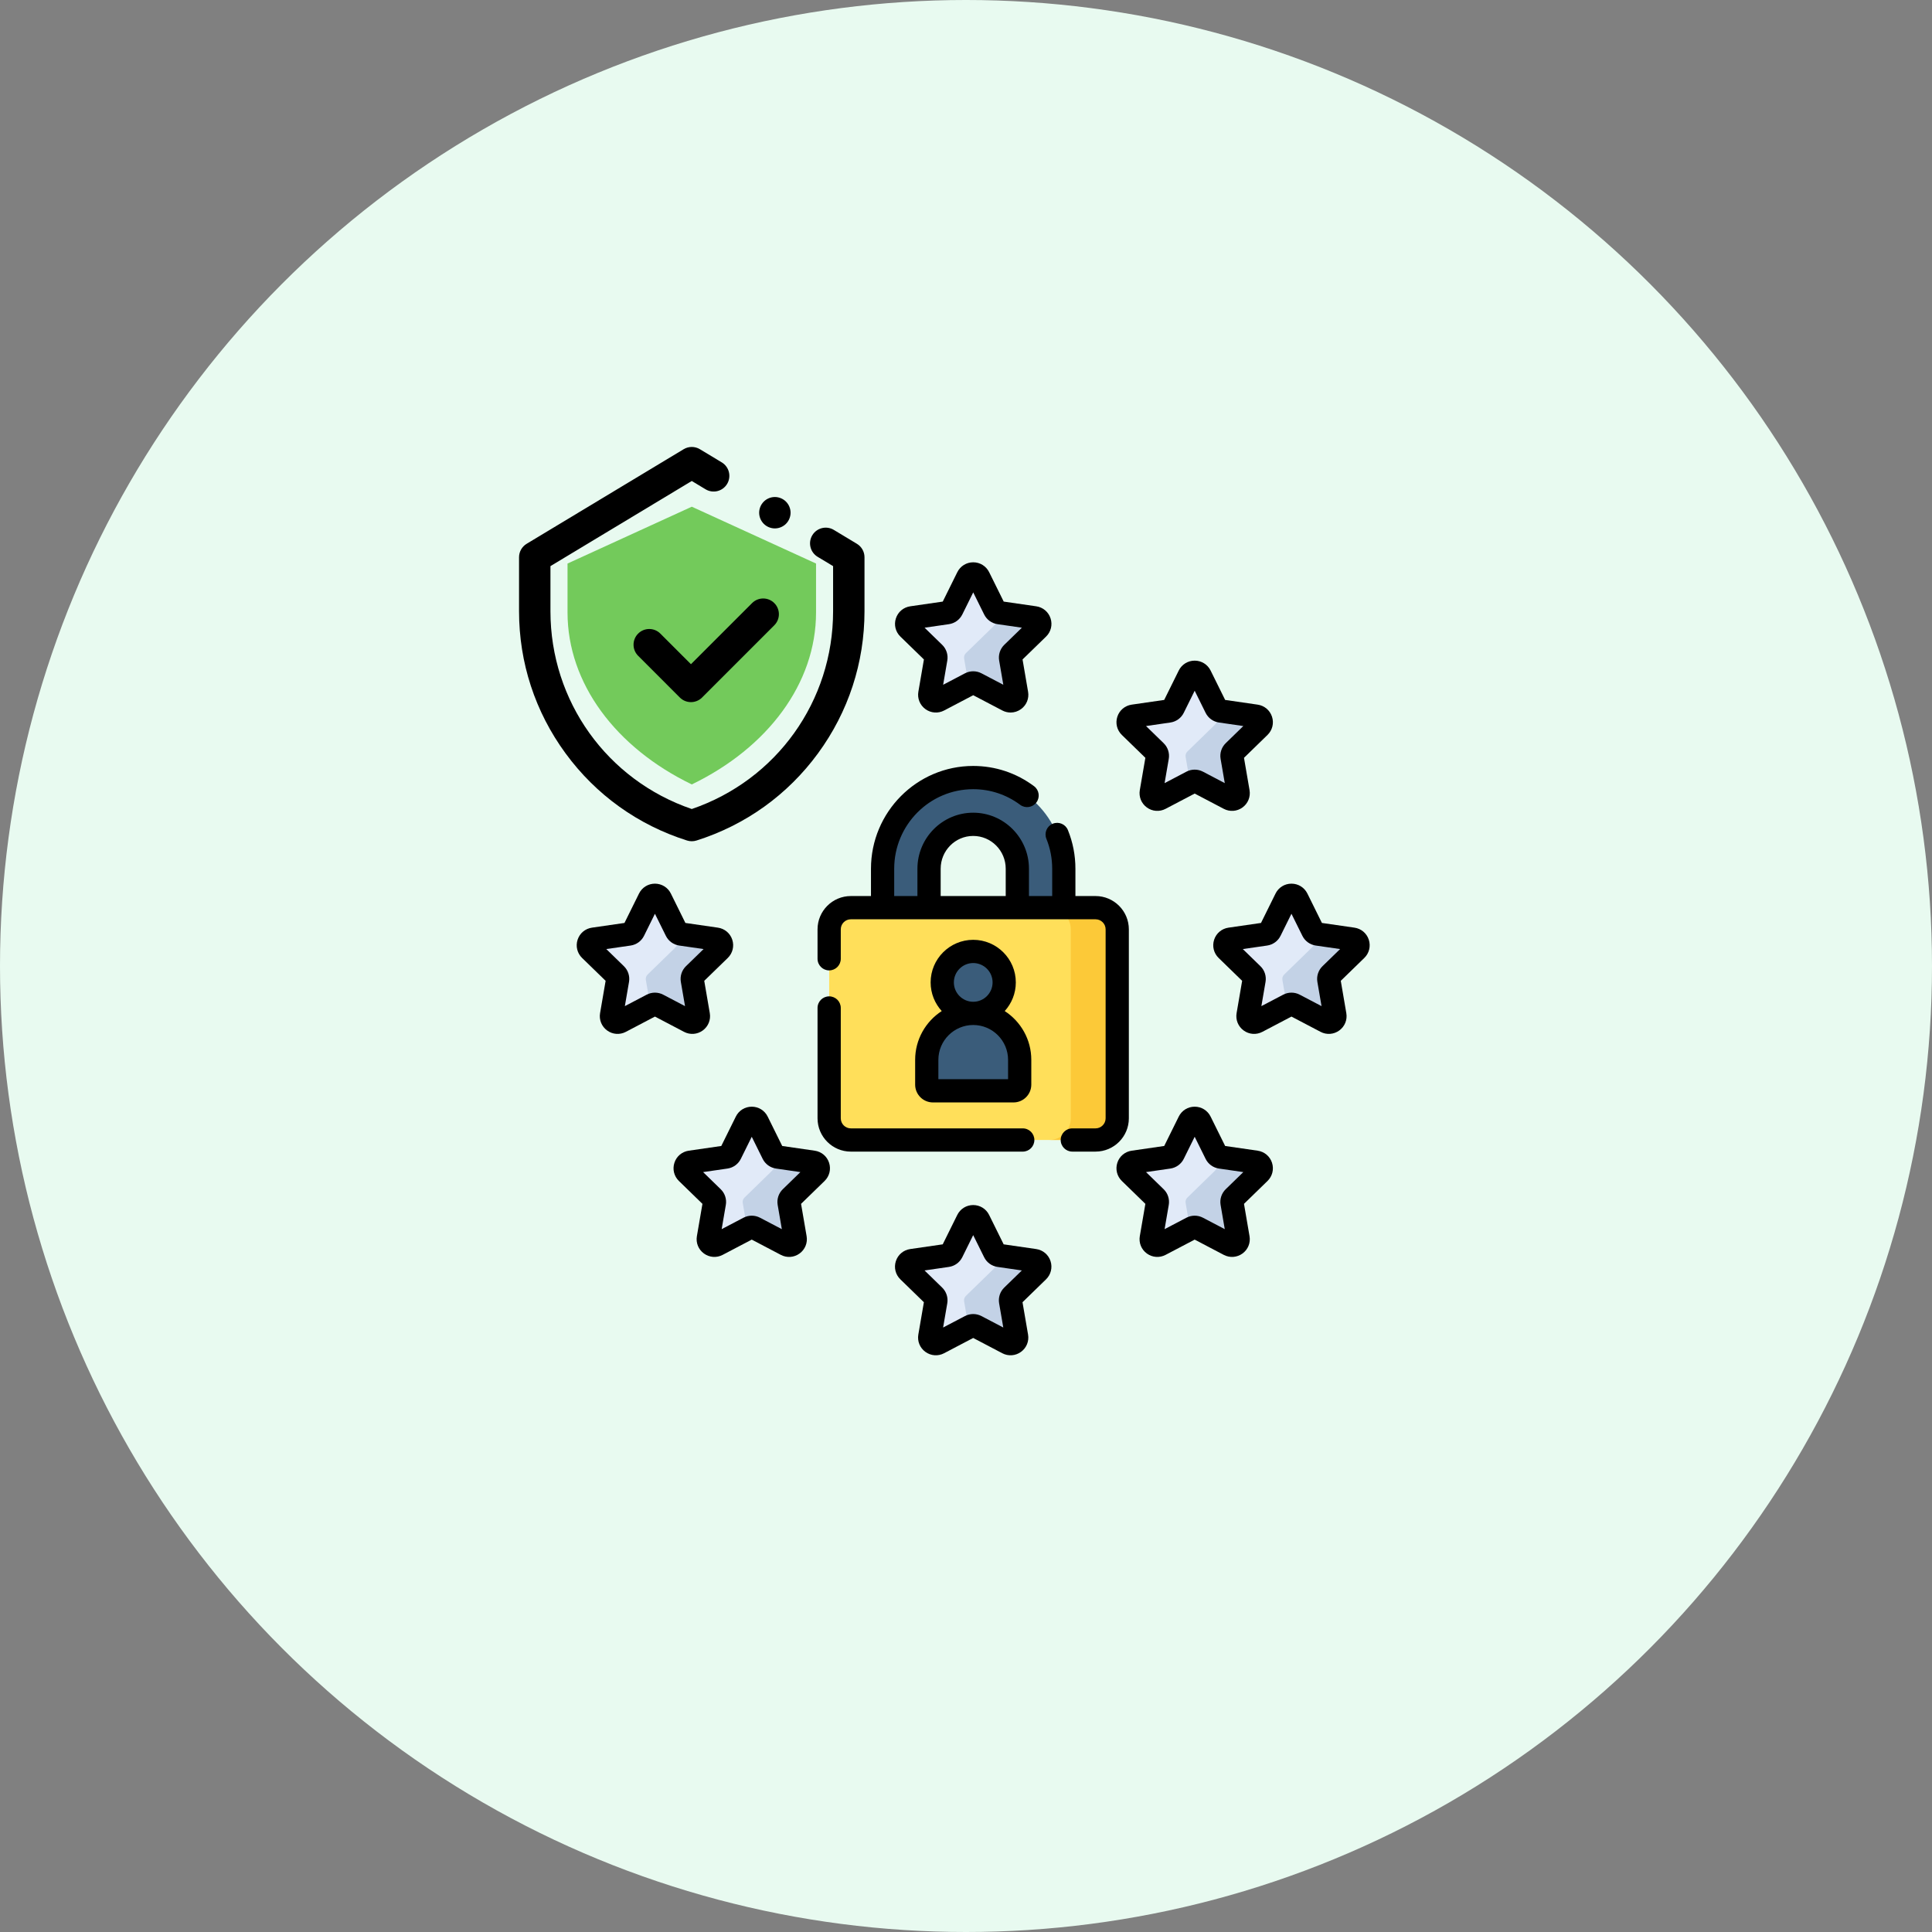
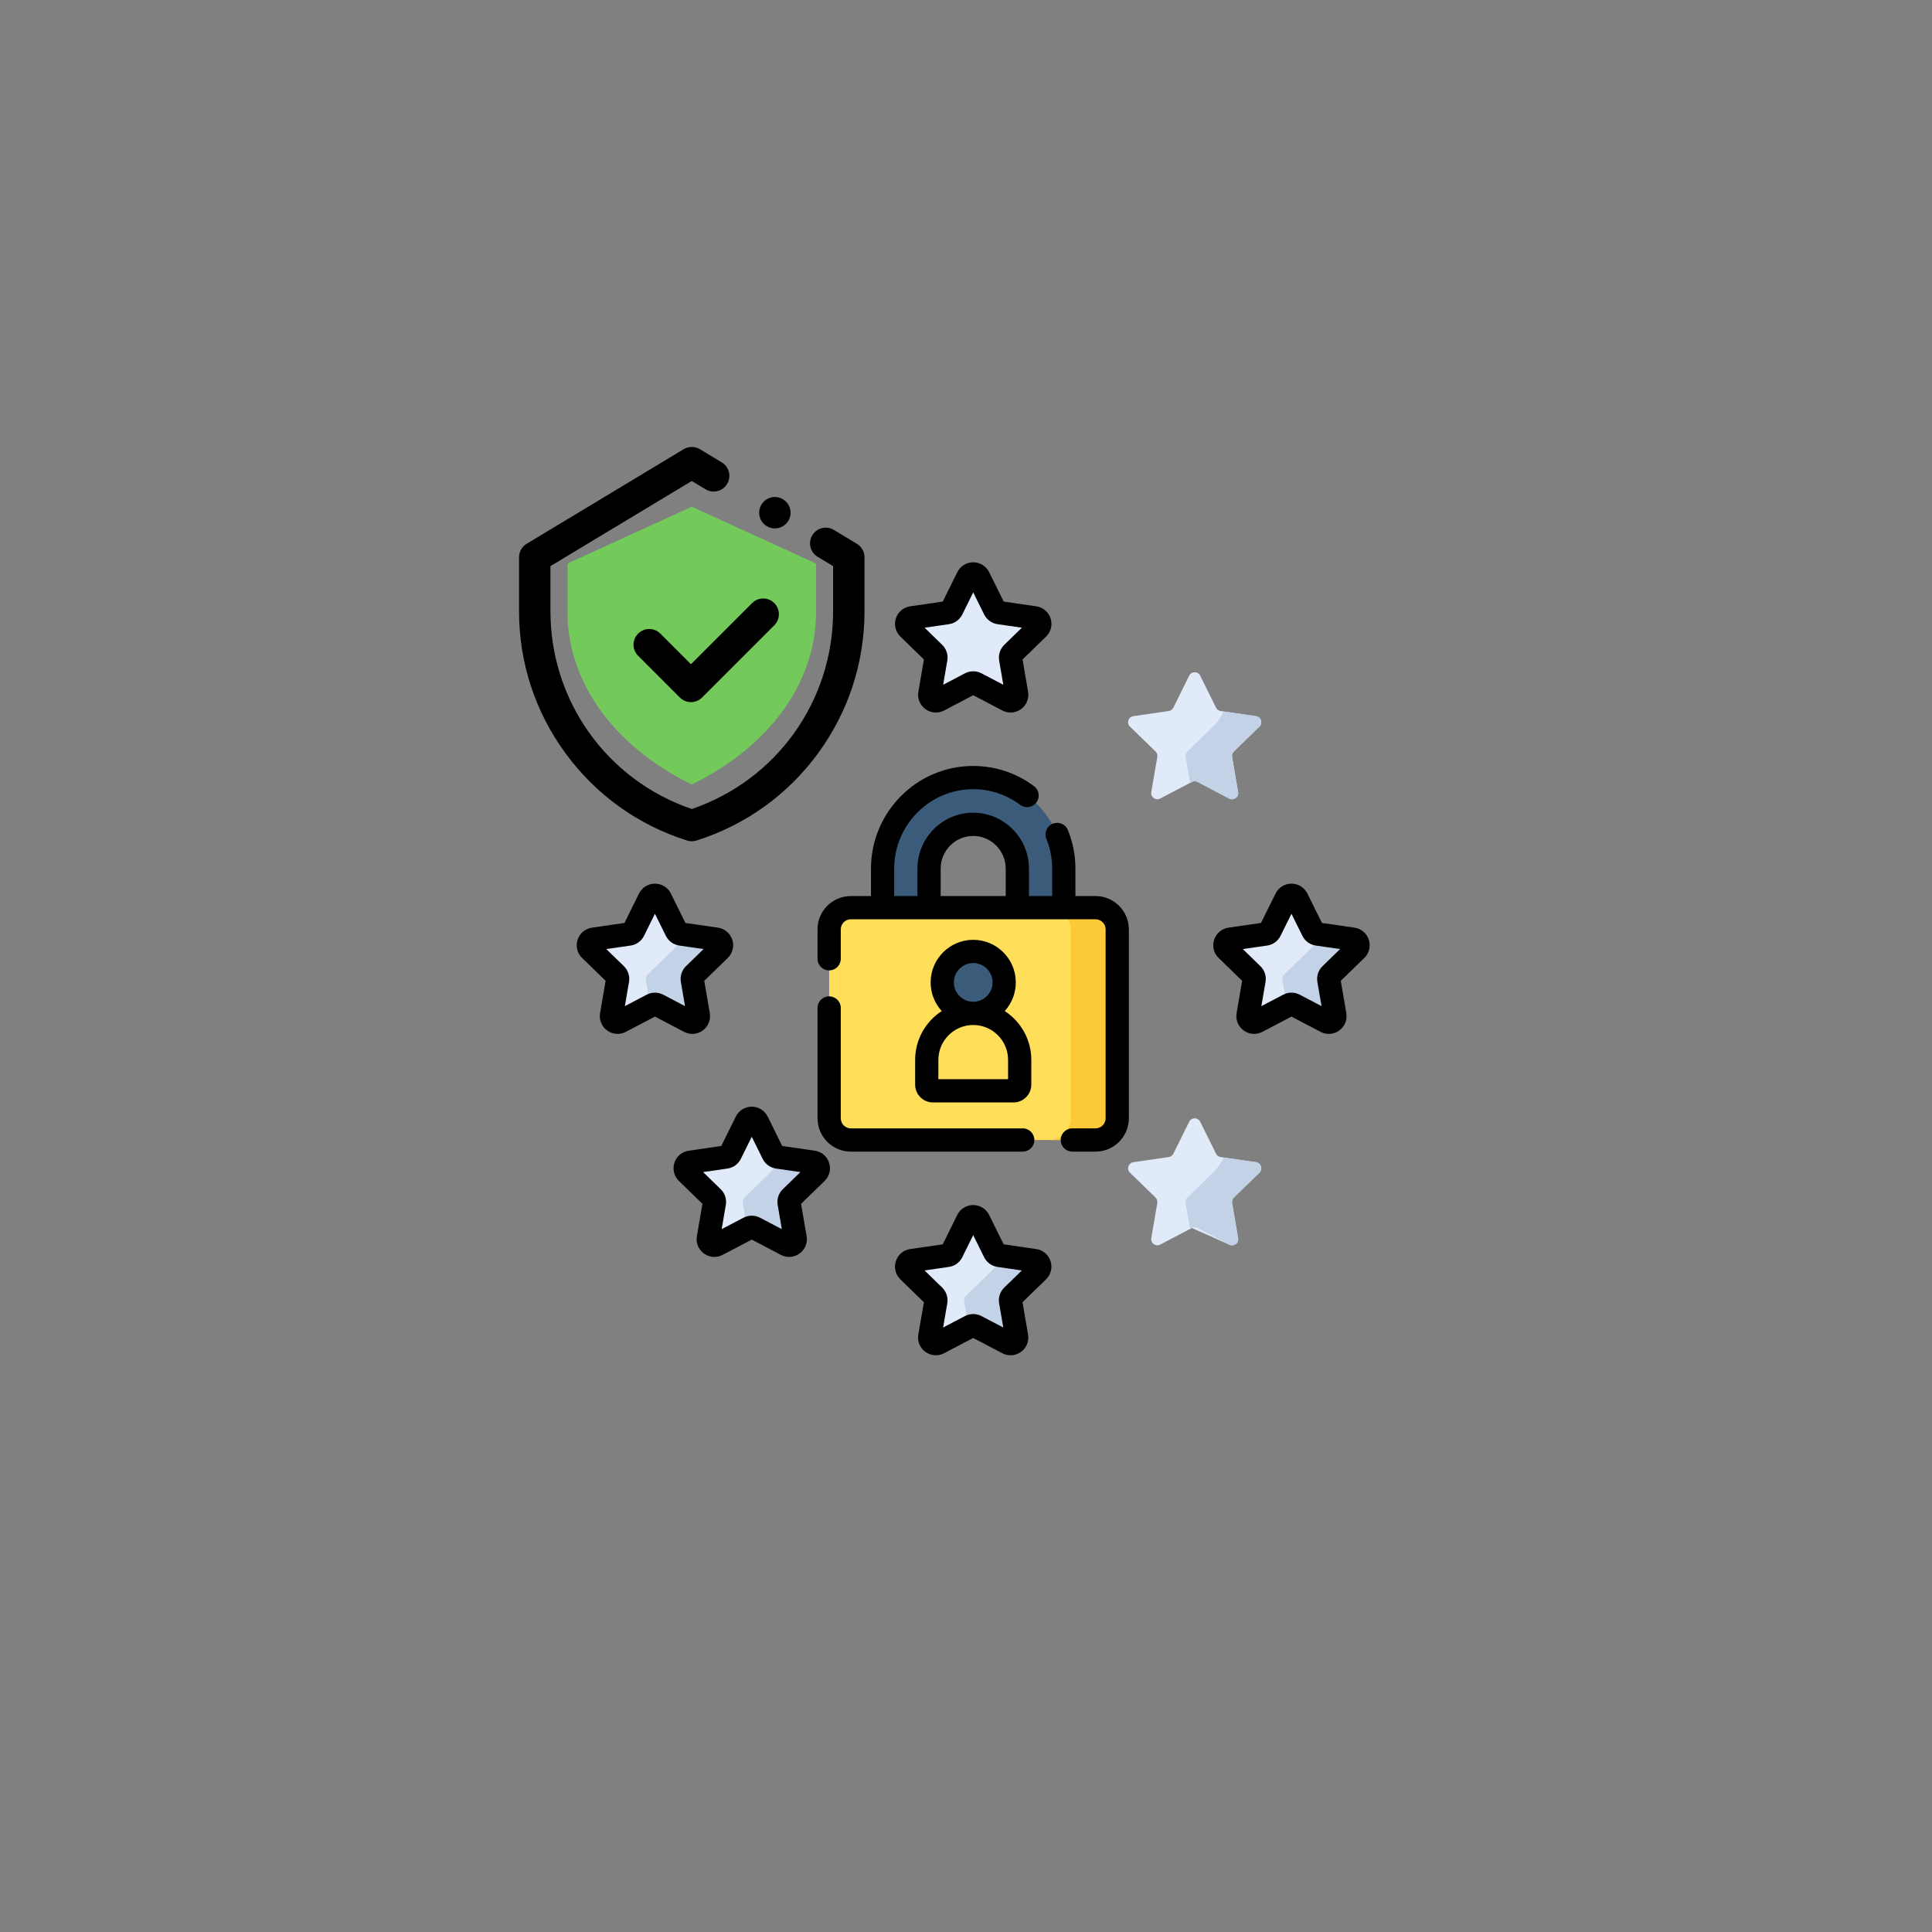
<svg xmlns="http://www.w3.org/2000/svg" width="134" height="134" viewBox="0 0 134 134" fill="none">
  <rect x="0" y="0" width="134" height="134" fill="#808080" stroke="none" />
-   <circle cx="67" cy="67" r="67" fill="#E8FAF0" />
  <g clip-path="url(#clip0_221_10310)">
    <path d="M75.986 79.068H59.014C58.183 79.068 57.51 78.395 57.51 77.564V64.459C57.51 63.629 58.183 62.955 59.014 62.955H75.986C76.817 62.955 77.49 63.629 77.49 64.459V77.564C77.49 78.395 76.817 79.068 75.986 79.068Z" fill="#FFDF5A" />
    <path d="M75.986 62.955H72.764C73.594 62.955 74.268 63.629 74.268 64.459V77.564C74.268 78.395 73.594 79.068 72.764 79.068H75.986C76.817 79.068 77.49 78.395 77.49 77.564V64.459C77.49 63.629 76.817 62.955 75.986 62.955Z" fill="#FCC938" />
    <path d="M70.561 62.955V60.254C70.561 58.556 69.188 57.174 67.499 57.174C65.811 57.174 64.438 58.555 64.438 60.254V62.955H61.215V60.254C61.215 56.768 64.034 53.932 67.499 53.932C70.965 53.932 73.784 56.768 73.784 60.254V62.955H70.561Z" fill="#3A5C7A" />
    <path d="M69.648 68.138C69.648 69.324 68.687 70.286 67.5 70.286C66.313 70.286 65.352 69.324 65.352 68.138C65.352 66.951 66.313 65.989 67.5 65.989C68.687 65.989 69.648 66.951 69.648 68.138Z" fill="#3A5C7A" />
-     <path d="M70.293 75.657H64.707C64.47 75.657 64.277 75.465 64.277 75.228V73.509C64.277 71.729 65.72 70.286 67.5 70.286C69.28 70.286 70.723 71.729 70.723 73.509V75.228C70.723 75.465 70.531 75.657 70.293 75.657Z" fill="#3A5C7A" />
    <path d="M87.351 50.396C87.604 50.15 87.465 49.721 87.115 49.671L84.662 49.315C84.523 49.295 84.403 49.208 84.341 49.082L83.243 46.864C83.087 46.548 82.635 46.548 82.479 46.864L81.382 49.082C81.32 49.208 81.2 49.295 81.061 49.315L78.608 49.671C78.258 49.721 78.118 50.15 78.371 50.396L80.147 52.123C80.247 52.22 80.293 52.361 80.269 52.499L79.85 54.937C79.79 55.285 80.156 55.55 80.469 55.386L82.663 54.234C82.787 54.169 82.936 54.169 83.06 54.234L85.254 55.386C85.567 55.55 85.932 55.285 85.872 54.937L85.454 52.499C85.43 52.361 85.475 52.22 85.576 52.123L87.351 50.396Z" fill="#E1EAF8" />
-     <path d="M87.351 81.334C87.604 81.087 87.465 80.659 87.115 80.608L84.662 80.252C84.523 80.232 84.403 80.145 84.341 80.019L83.243 77.801C83.087 77.486 82.635 77.486 82.479 77.801L81.382 80.019C81.32 80.145 81.2 80.232 81.061 80.252L78.608 80.608C78.258 80.659 78.118 81.087 78.371 81.334L80.147 83.06C80.247 83.158 80.293 83.299 80.269 83.436L79.85 85.875C79.79 86.222 80.156 86.487 80.469 86.323L82.663 85.172C82.787 85.107 82.936 85.107 83.06 85.172L85.254 86.323C85.567 86.487 85.932 86.222 85.872 85.875L85.454 83.436C85.43 83.299 85.475 83.158 85.576 83.06L87.351 81.334Z" fill="#E1EAF8" />
+     <path d="M87.351 81.334C87.604 81.087 87.465 80.659 87.115 80.608L84.662 80.252C84.523 80.232 84.403 80.145 84.341 80.019L83.243 77.801C83.087 77.486 82.635 77.486 82.479 77.801L81.382 80.019C81.32 80.145 81.2 80.232 81.061 80.252L78.608 80.608C78.258 80.659 78.118 81.087 78.371 81.334L80.147 83.06C80.247 83.158 80.293 83.299 80.269 83.436L79.85 85.875C79.79 86.222 80.156 86.487 80.469 86.323L82.663 85.172L85.254 86.323C85.567 86.487 85.932 86.222 85.872 85.875L85.454 83.436C85.43 83.299 85.475 83.158 85.576 83.06L87.351 81.334Z" fill="#E1EAF8" />
    <path d="M56.629 81.334C56.882 81.087 56.742 80.659 56.393 80.608L53.939 80.252C53.8 80.232 53.68 80.145 53.618 80.019L52.521 77.801C52.365 77.486 51.913 77.486 51.756 77.801L50.66 80.019C50.597 80.145 50.477 80.232 50.339 80.252L47.885 80.608C47.535 80.659 47.396 81.087 47.649 81.334L49.424 83.06C49.524 83.158 49.571 83.299 49.547 83.436L49.128 85.875C49.068 86.222 49.433 86.487 49.746 86.323L51.941 85.172C52.065 85.107 52.213 85.107 52.337 85.172L54.532 86.323C54.844 86.487 55.21 86.222 55.15 85.875L54.731 83.436C54.707 83.299 54.753 83.158 54.853 83.06L56.629 81.334Z" fill="#E1EAF8" />
    <path d="M71.99 43.575C72.243 43.329 72.104 42.9 71.754 42.849L69.3 42.494C69.162 42.474 69.042 42.387 68.98 42.261L67.882 40.043C67.726 39.727 67.274 39.727 67.118 40.043L66.021 42.261C65.959 42.386 65.839 42.474 65.7 42.494L63.246 42.849C62.897 42.9 62.757 43.329 63.01 43.575L64.785 45.301C64.886 45.399 64.932 45.54 64.908 45.678L64.489 48.116C64.429 48.464 64.795 48.728 65.108 48.564L67.302 47.413C67.426 47.348 67.574 47.348 67.698 47.413L69.893 48.564C70.206 48.728 70.571 48.463 70.511 48.116L70.092 45.678C70.068 45.54 70.115 45.399 70.215 45.301L71.99 43.575Z" fill="#E1EAF8" />
-     <path d="M71.99 43.575C72.243 43.328 72.104 42.9 71.754 42.849L69.515 42.524C69.304 42.942 69.055 43.31 68.767 43.575L66.992 45.301C66.892 45.399 66.846 45.54 66.869 45.677L67.179 47.478L67.302 47.413C67.426 47.348 67.574 47.348 67.698 47.413L69.893 48.564C70.205 48.728 70.571 48.463 70.511 48.116L70.092 45.677C70.069 45.54 70.114 45.399 70.215 45.301L71.99 43.575Z" fill="#C3D2E6" />
    <path d="M71.99 88.155C72.243 87.909 72.104 87.48 71.754 87.43L69.3 87.074C69.162 87.054 69.042 86.967 68.98 86.841L67.882 84.623C67.726 84.307 67.274 84.307 67.118 84.623L66.021 86.841C65.959 86.967 65.839 87.054 65.7 87.074L63.246 87.43C62.897 87.48 62.757 87.909 63.01 88.155L64.785 89.881C64.886 89.979 64.931 90.12 64.908 90.258L64.489 92.696C64.429 93.044 64.795 93.308 65.107 93.144L67.302 91.993C67.426 91.928 67.574 91.928 67.698 91.993L69.893 93.144C70.206 93.308 70.571 93.044 70.511 92.696L70.092 90.258C70.068 90.12 70.114 89.979 70.215 89.881L71.99 88.155Z" fill="#E1EAF8" />
    <path d="M94.066 65.865C94.319 65.619 94.18 65.19 93.83 65.139L91.377 64.784C91.238 64.763 91.118 64.677 91.056 64.551L89.958 62.333C89.802 62.017 89.35 62.017 89.194 62.333L88.097 64.551C88.035 64.677 87.915 64.763 87.776 64.784L85.323 65.139C84.973 65.19 84.833 65.619 85.086 65.865L86.862 67.591C86.962 67.689 87.008 67.83 86.984 67.968L86.565 70.406C86.505 70.754 86.871 71.018 87.183 70.854L89.378 69.703C89.502 69.638 89.65 69.638 89.775 69.703L91.969 70.854C92.282 71.018 92.647 70.754 92.587 70.406L92.168 67.968C92.145 67.83 92.19 67.689 92.291 67.591L94.066 65.865Z" fill="#E1EAF8" />
    <path d="M49.916 65.865C50.169 65.619 50.029 65.19 49.679 65.139L47.226 64.784C47.087 64.763 46.967 64.677 46.905 64.551L45.808 62.333C45.652 62.017 45.2 62.017 45.044 62.333L43.947 64.551C43.885 64.677 43.764 64.763 43.626 64.784L41.172 65.139C40.822 65.19 40.683 65.619 40.936 65.865L42.711 67.591C42.812 67.689 42.858 67.83 42.834 67.968L42.415 70.406C42.355 70.754 42.721 71.018 43.033 70.854L45.228 69.703C45.352 69.638 45.5 69.638 45.624 69.703L47.819 70.854C48.131 71.018 48.497 70.754 48.437 70.406L48.018 67.968C47.994 67.83 48.04 67.689 48.141 67.591L49.916 65.865Z" fill="#E1EAF8" />
    <path d="M87.353 50.396C87.606 50.15 87.467 49.721 87.117 49.67L84.878 49.346C84.667 49.764 84.419 50.131 84.13 50.396L82.356 52.122C82.255 52.22 82.209 52.361 82.233 52.499L82.542 54.299L82.665 54.234C82.789 54.169 82.938 54.169 83.062 54.234L85.256 55.385C85.569 55.549 85.934 55.285 85.874 54.937L85.455 52.499C85.432 52.361 85.478 52.22 85.578 52.122L87.353 50.396Z" fill="#C3D2E6" />
    <path d="M94.066 65.865C94.319 65.618 94.18 65.19 93.83 65.139L91.591 64.814C91.38 65.232 91.132 65.6 90.843 65.865L89.069 67.591C88.968 67.689 88.922 67.83 88.945 67.968L89.255 69.768L89.378 69.703C89.502 69.638 89.65 69.638 89.775 69.703L91.969 70.854C92.281 71.018 92.647 70.753 92.587 70.406L92.168 67.968C92.145 67.83 92.19 67.689 92.291 67.591L94.066 65.865Z" fill="#C3D2E6" />
    <path d="M87.353 81.334C87.606 81.087 87.467 80.658 87.117 80.608L84.878 80.283C84.667 80.701 84.419 81.069 84.13 81.334L82.356 83.06C82.255 83.158 82.209 83.299 82.233 83.436L82.542 85.236L82.665 85.172C82.789 85.107 82.938 85.107 83.062 85.172L85.256 86.323C85.569 86.487 85.934 86.222 85.874 85.875L85.455 83.436C85.432 83.299 85.478 83.158 85.578 83.06L87.353 81.334Z" fill="#C3D2E6" />
    <path d="M71.99 88.155C72.243 87.909 72.104 87.48 71.754 87.429L69.515 87.105C69.304 87.522 69.055 87.89 68.767 88.155L66.992 89.881C66.892 89.979 66.846 90.12 66.869 90.257L67.179 92.058L67.302 91.993C67.426 91.928 67.574 91.928 67.698 91.993L69.893 93.144C70.205 93.308 70.571 93.043 70.511 92.696L70.092 90.257C70.069 90.12 70.114 89.979 70.215 89.881L71.99 88.155Z" fill="#C3D2E6" />
    <path d="M56.636 81.334C56.889 81.087 56.75 80.658 56.4 80.608L54.161 80.283C53.95 80.701 53.702 81.069 53.413 81.334L51.639 83.06C51.538 83.158 51.492 83.299 51.516 83.436L51.825 85.236L51.948 85.172C52.072 85.107 52.221 85.107 52.345 85.172L54.539 86.323C54.852 86.487 55.217 86.222 55.157 85.875L54.739 83.436C54.715 83.299 54.761 83.158 54.861 83.06L56.636 81.334Z" fill="#C3D2E6" />
    <path d="M49.916 65.865C50.169 65.618 50.029 65.19 49.679 65.139L47.441 64.814C47.23 65.232 46.981 65.6 46.693 65.865L44.918 67.591C44.817 67.689 44.772 67.83 44.795 67.968L45.105 69.768L45.227 69.703C45.352 69.638 45.5 69.638 45.624 69.703L47.819 70.854C48.131 71.018 48.497 70.753 48.437 70.406L48.018 67.968C47.994 67.83 48.04 67.689 48.141 67.591L49.916 65.865Z" fill="#C3D2E6" />
    <path d="M71.742 79.068C71.742 78.623 71.381 78.262 70.936 78.262H59.013C58.628 78.262 58.315 77.949 58.315 77.564V69.91C58.315 69.465 57.954 69.105 57.509 69.105C57.064 69.105 56.703 69.465 56.703 69.91V77.564C56.703 78.838 57.74 79.874 59.013 79.874H70.936C71.382 79.874 71.742 79.513 71.742 79.068Z" fill="black" />
    <path d="M78.295 77.564V64.458C78.295 63.185 77.259 62.148 75.985 62.148H74.589V60.254C74.589 59.328 74.414 58.426 74.069 57.574C73.903 57.162 73.433 56.963 73.02 57.13C72.608 57.297 72.409 57.766 72.576 58.179C72.843 58.838 72.978 59.536 72.978 60.254V62.148H71.367V60.254C71.367 58.111 69.632 56.367 67.499 56.367C65.367 56.367 63.631 58.111 63.631 60.254V62.148H62.02V60.254C62.02 57.212 64.478 54.737 67.499 54.737C68.681 54.737 69.807 55.111 70.756 55.82C71.112 56.086 71.617 56.013 71.883 55.656C72.149 55.3 72.076 54.795 71.72 54.529C70.49 53.611 69.031 53.125 67.499 53.125C63.59 53.125 60.409 56.323 60.409 60.254V62.148H59.013C57.74 62.148 56.703 63.184 56.703 64.458V66.499C56.703 66.944 57.064 67.305 57.509 67.305C57.954 67.305 58.315 66.944 58.315 66.499V64.458C58.315 64.073 58.628 63.76 59.013 63.76H75.985C76.37 63.76 76.684 64.073 76.684 64.458V77.564C76.684 77.948 76.37 78.262 75.985 78.262H74.374C73.929 78.262 73.568 78.623 73.568 79.067C73.568 79.512 73.929 79.873 74.374 79.873H75.985C77.259 79.873 78.295 78.837 78.295 77.564ZM65.243 60.254C65.243 58.999 66.255 57.979 67.499 57.979C68.743 57.979 69.755 58.999 69.755 60.254V62.148H65.243V60.254Z" fill="black" />
    <path d="M63.473 73.509V75.228C63.473 75.909 64.027 76.463 64.708 76.463H70.294C70.975 76.463 71.529 75.909 71.529 75.228V73.509C71.529 72.092 70.794 70.844 69.685 70.125C70.163 69.6 70.455 68.903 70.455 68.138C70.455 66.509 69.13 65.184 67.501 65.184C65.872 65.184 64.547 66.509 64.547 68.138C64.547 68.903 64.839 69.6 65.317 70.125C64.208 70.844 63.473 72.092 63.473 73.509ZM66.158 68.138C66.158 67.397 66.761 66.795 67.501 66.795C68.242 66.795 68.844 67.397 68.844 68.138C68.844 68.878 68.242 69.481 67.501 69.481C66.761 69.481 66.158 68.878 66.158 68.138ZM65.084 73.509C65.084 72.176 66.168 71.092 67.501 71.092C68.834 71.092 69.918 72.176 69.918 73.509V74.852H65.084V73.509Z" fill="black" />
-     <path d="M77.809 50.974L79.441 52.561L79.055 54.801C78.976 55.266 79.163 55.727 79.545 56.005C79.927 56.282 80.424 56.319 80.842 56.099L82.861 55.04L84.879 56.099C85.302 56.321 85.799 56.279 86.177 56.005C86.558 55.727 86.746 55.266 86.666 54.801L86.281 52.561L87.912 50.974C88.251 50.644 88.371 50.161 88.225 49.712C88.079 49.263 87.698 48.941 87.23 48.873L84.974 48.546L83.965 46.507C83.756 46.084 83.332 45.821 82.861 45.821C82.388 45.821 81.965 46.084 81.756 46.507L80.747 48.546L78.491 48.873C78.023 48.941 77.642 49.263 77.496 49.712C77.351 50.161 77.471 50.644 77.809 50.974ZM81.176 50.112C81.577 50.054 81.924 49.803 82.103 49.44L82.861 47.908L83.618 49.439C83.797 49.803 84.144 50.054 84.546 50.112L86.235 50.357L85.014 51.545C84.723 51.828 84.59 52.236 84.659 52.636L84.948 54.316L83.434 53.521C83.254 53.427 83.058 53.38 82.861 53.38C82.664 53.38 82.467 53.427 82.288 53.521L80.774 54.316L81.063 52.636C81.132 52.236 80.999 51.828 80.708 51.545L79.486 50.357L81.176 50.112Z" fill="black" />
-     <path d="M87.23 79.81L84.974 79.483L83.965 77.444C83.756 77.02 83.332 76.758 82.861 76.758C82.389 76.758 81.965 77.02 81.756 77.444L80.748 79.483L78.491 79.81C78.023 79.878 77.642 80.199 77.496 80.649C77.351 81.098 77.471 81.581 77.809 81.91L79.441 83.497L79.055 85.738C78.976 86.202 79.163 86.664 79.544 86.941C79.927 87.219 80.424 87.255 80.842 87.036L82.861 85.977L84.879 87.036C85.302 87.257 85.799 87.216 86.177 86.941C86.558 86.664 86.746 86.202 86.665 85.738L86.281 83.497L87.912 81.91C88.25 81.581 88.37 81.098 88.225 80.649C88.079 80.199 87.698 79.878 87.23 79.81ZM85.013 82.482C84.723 82.765 84.59 83.172 84.659 83.572L84.947 85.252L83.433 84.458C83.254 84.364 83.057 84.317 82.861 84.317C82.664 84.317 82.467 84.364 82.288 84.458L80.774 85.252L81.063 83.572C81.131 83.172 80.999 82.765 80.708 82.482L79.486 81.294L81.176 81.049C81.577 80.99 81.924 80.739 82.103 80.376L82.861 78.845L83.618 80.376C83.797 80.739 84.144 80.991 84.546 81.049L86.235 81.294L85.013 82.482Z" fill="black" />
    <path d="M56.509 79.81L54.253 79.483L53.245 77.444C53.035 77.02 52.612 76.758 52.14 76.758C51.668 76.758 51.245 77.02 51.036 77.444L50.027 79.483L47.771 79.81C47.303 79.878 46.921 80.199 46.776 80.649C46.63 81.098 46.75 81.581 47.088 81.91L48.72 83.497L48.335 85.738C48.255 86.202 48.442 86.664 48.824 86.941C49.206 87.219 49.703 87.255 50.121 87.036L52.14 85.977L54.158 87.036C54.579 87.257 55.076 87.218 55.456 86.941C55.838 86.664 56.025 86.202 55.945 85.738L55.56 83.497L57.191 81.911C57.53 81.581 57.65 81.098 57.504 80.649C57.358 80.199 56.977 79.878 56.509 79.81ZM54.293 82.482C54.002 82.765 53.869 83.172 53.938 83.572L54.227 85.252L52.712 84.458C52.354 84.27 51.926 84.27 51.567 84.458L50.053 85.252L50.342 83.572C50.411 83.172 50.278 82.765 49.987 82.482L48.766 81.294L50.455 81.049C50.857 80.991 51.203 80.739 51.383 80.376L52.14 78.845L52.897 80.376C53.077 80.739 53.423 80.991 53.825 81.049L55.514 81.294L54.293 82.482Z" fill="black" />
    <path d="M62.45 44.153L64.081 45.739L63.696 47.979C63.617 48.444 63.804 48.906 64.185 49.183C64.567 49.461 65.065 49.498 65.483 49.278L67.501 48.219L69.52 49.278C69.701 49.373 69.898 49.42 70.093 49.42C70.348 49.42 70.601 49.34 70.817 49.183C71.199 48.906 71.386 48.444 71.306 47.98L70.922 45.739L72.553 44.153C72.892 43.823 73.011 43.34 72.866 42.891C72.72 42.441 72.339 42.12 71.871 42.052L69.615 41.725L68.606 39.686C68.397 39.263 67.973 39 67.501 39C67.029 39 66.606 39.263 66.397 39.686L65.388 41.725L63.132 42.052C62.664 42.12 62.283 42.441 62.137 42.891C61.991 43.34 62.111 43.823 62.45 44.153ZM65.817 43.291C66.218 43.233 66.564 42.981 66.744 42.618L67.501 41.087L68.259 42.618C68.438 42.981 68.785 43.233 69.186 43.291L70.876 43.536L69.654 44.724C69.364 45.007 69.231 45.415 69.299 45.815L69.588 47.494L68.074 46.7C67.895 46.606 67.698 46.559 67.501 46.559C67.305 46.559 67.108 46.606 66.928 46.7L65.415 47.494L65.703 45.815C65.772 45.415 65.639 45.007 65.348 44.724L64.127 43.536L65.817 43.291Z" fill="black" />
    <path d="M71.869 86.632L69.612 86.305L68.604 84.266C68.395 83.843 67.971 83.58 67.499 83.58C67.028 83.58 66.604 83.843 66.395 84.266L65.386 86.305L63.13 86.632C62.662 86.7 62.281 87.021 62.135 87.471C61.99 87.92 62.109 88.404 62.448 88.733L64.079 90.32L63.694 92.56C63.614 93.024 63.801 93.486 64.183 93.763C64.565 94.041 65.062 94.078 65.481 93.858L67.499 92.799L69.517 93.858C69.936 94.078 70.433 94.041 70.815 93.763C71.197 93.486 71.384 93.024 71.304 92.56L70.919 90.32L72.551 88.733C72.889 88.403 73.009 87.92 72.864 87.471C72.718 87.021 72.337 86.7 71.869 86.632ZM69.652 89.304C69.361 89.587 69.229 89.995 69.297 90.395L69.586 92.074L68.072 91.28C67.892 91.186 67.696 91.139 67.499 91.139C67.302 91.139 67.106 91.186 66.926 91.28L65.412 92.074L65.701 90.395C65.77 89.995 65.637 89.587 65.346 89.304L64.125 88.116L65.814 87.871C66.216 87.813 66.562 87.561 66.742 87.198L67.499 85.667L68.257 87.198C68.436 87.561 68.783 87.813 69.184 87.871L70.874 88.116L69.652 89.304Z" fill="black" />
    <path d="M94.938 65.18C94.792 64.73 94.411 64.409 93.943 64.341L91.686 64.014L90.678 61.975C90.469 61.552 90.045 61.289 89.573 61.289C89.102 61.289 88.678 61.552 88.469 61.975L87.461 64.014L85.204 64.341C84.736 64.409 84.355 64.73 84.209 65.18C84.064 65.629 84.183 66.113 84.522 66.442L86.153 68.028L85.768 70.269C85.689 70.733 85.876 71.195 86.257 71.472C86.639 71.751 87.137 71.787 87.555 71.567L89.573 70.508L91.592 71.567C92.01 71.787 92.508 71.75 92.89 71.472C93.271 71.195 93.459 70.733 93.378 70.269L92.994 68.028L94.625 66.442C94.964 66.113 95.083 65.629 94.938 65.18ZM91.726 67.013C91.436 67.296 91.303 67.704 91.371 68.104L91.66 69.783L90.146 68.989C89.967 68.895 89.77 68.848 89.573 68.848C89.376 68.848 89.18 68.895 89.001 68.989L87.487 69.783L87.775 68.104C87.844 67.704 87.712 67.296 87.42 67.013L86.199 65.825L87.889 65.581C88.29 65.522 88.636 65.271 88.816 64.907L89.573 63.377L90.331 64.908C90.51 65.271 90.857 65.522 91.258 65.581L92.948 65.825L91.726 67.013Z" fill="black" />
    <path d="M48.742 71.472C49.123 71.195 49.31 70.733 49.23 70.269L48.845 68.028L50.477 66.442C50.815 66.113 50.935 65.629 50.79 65.18C50.644 64.73 50.263 64.409 49.795 64.341L47.538 64.014L46.53 61.975C46.321 61.552 45.897 61.289 45.425 61.289C44.953 61.289 44.53 61.552 44.321 61.975L43.312 64.014L41.056 64.341C40.588 64.409 40.207 64.73 40.061 65.18C39.915 65.629 40.035 66.113 40.373 66.442L42.005 68.028L41.62 70.269C41.54 70.733 41.728 71.195 42.109 71.472C42.491 71.751 42.989 71.787 43.407 71.567L45.425 70.508L47.444 71.567C47.862 71.787 48.36 71.75 48.742 71.472ZM45.425 68.848C45.228 68.848 45.032 68.895 44.852 68.989L43.339 69.783L43.627 68.104C43.696 67.704 43.563 67.296 43.272 67.013L42.051 65.825L43.74 65.581C44.142 65.522 44.488 65.271 44.668 64.907L45.425 63.377L46.183 64.908C46.362 65.271 46.709 65.522 47.11 65.581L48.8 65.825L47.578 67.013C47.288 67.296 47.155 67.704 47.223 68.104L47.512 69.783L45.998 68.989C45.818 68.895 45.622 68.848 45.425 68.848Z" fill="black" />
  </g>
  <path d="M39.363 39.086V42.479C39.363 47.393 42.705 51.855 47.981 54.407C53.257 51.856 56.599 47.393 56.599 42.479V39.086L47.981 35.144L39.363 39.086Z" fill="#73CA5B" />
  <path d="M59.96 42.392V38.65C59.96 38.268 59.761 37.914 59.433 37.717L57.834 36.754C57.319 36.443 56.649 36.609 56.339 37.125C56.029 37.64 56.194 38.309 56.71 38.62L57.782 39.265V42.392C57.782 48.631 53.858 54.102 47.98 56.112C42.103 54.102 38.178 48.631 38.178 42.392V39.265L47.98 33.36L48.936 33.936C49.451 34.247 50.121 34.081 50.431 33.565C50.741 33.05 50.575 32.381 50.06 32.07L48.542 31.156C48.196 30.948 47.764 30.948 47.418 31.156L36.527 37.717C36.2 37.914 36 38.268 36 38.65V42.392C36 45.961 37.115 49.37 39.225 52.25C41.334 55.129 44.248 57.22 47.652 58.297C47.759 58.331 47.869 58.347 47.98 58.347C48.091 58.347 48.201 58.331 48.309 58.297C51.712 57.22 54.626 55.129 56.736 52.25C58.845 49.37 59.96 45.961 59.96 42.392Z" fill="black" />
  <path d="M54.833 35.561C54.833 35.275 54.716 34.994 54.514 34.791C54.311 34.589 54.03 34.472 53.743 34.472C53.456 34.472 53.176 34.588 52.974 34.791C52.77 34.994 52.654 35.275 52.654 35.561C52.654 35.847 52.77 36.128 52.974 36.331C53.176 36.533 53.456 36.65 53.743 36.65C54.03 36.65 54.311 36.533 54.514 36.331C54.716 36.128 54.833 35.847 54.833 35.561Z" fill="black" />
  <path d="M52.163 41.829L47.923 46.068L45.8 43.945C45.376 43.52 44.686 43.52 44.261 43.945C43.835 44.371 43.835 45.06 44.261 45.486L47.153 48.379C47.366 48.592 47.645 48.698 47.923 48.698C48.202 48.698 48.481 48.592 48.694 48.379L53.703 43.369C54.129 42.944 54.129 42.254 53.703 41.829C53.278 41.403 52.589 41.403 52.163 41.829Z" fill="black" />
  <defs>
    <clipPath id="clip0_221_10310">
      <rect width="55" height="55" fill="white" transform="translate(40 39)" />
    </clipPath>
  </defs>
</svg>